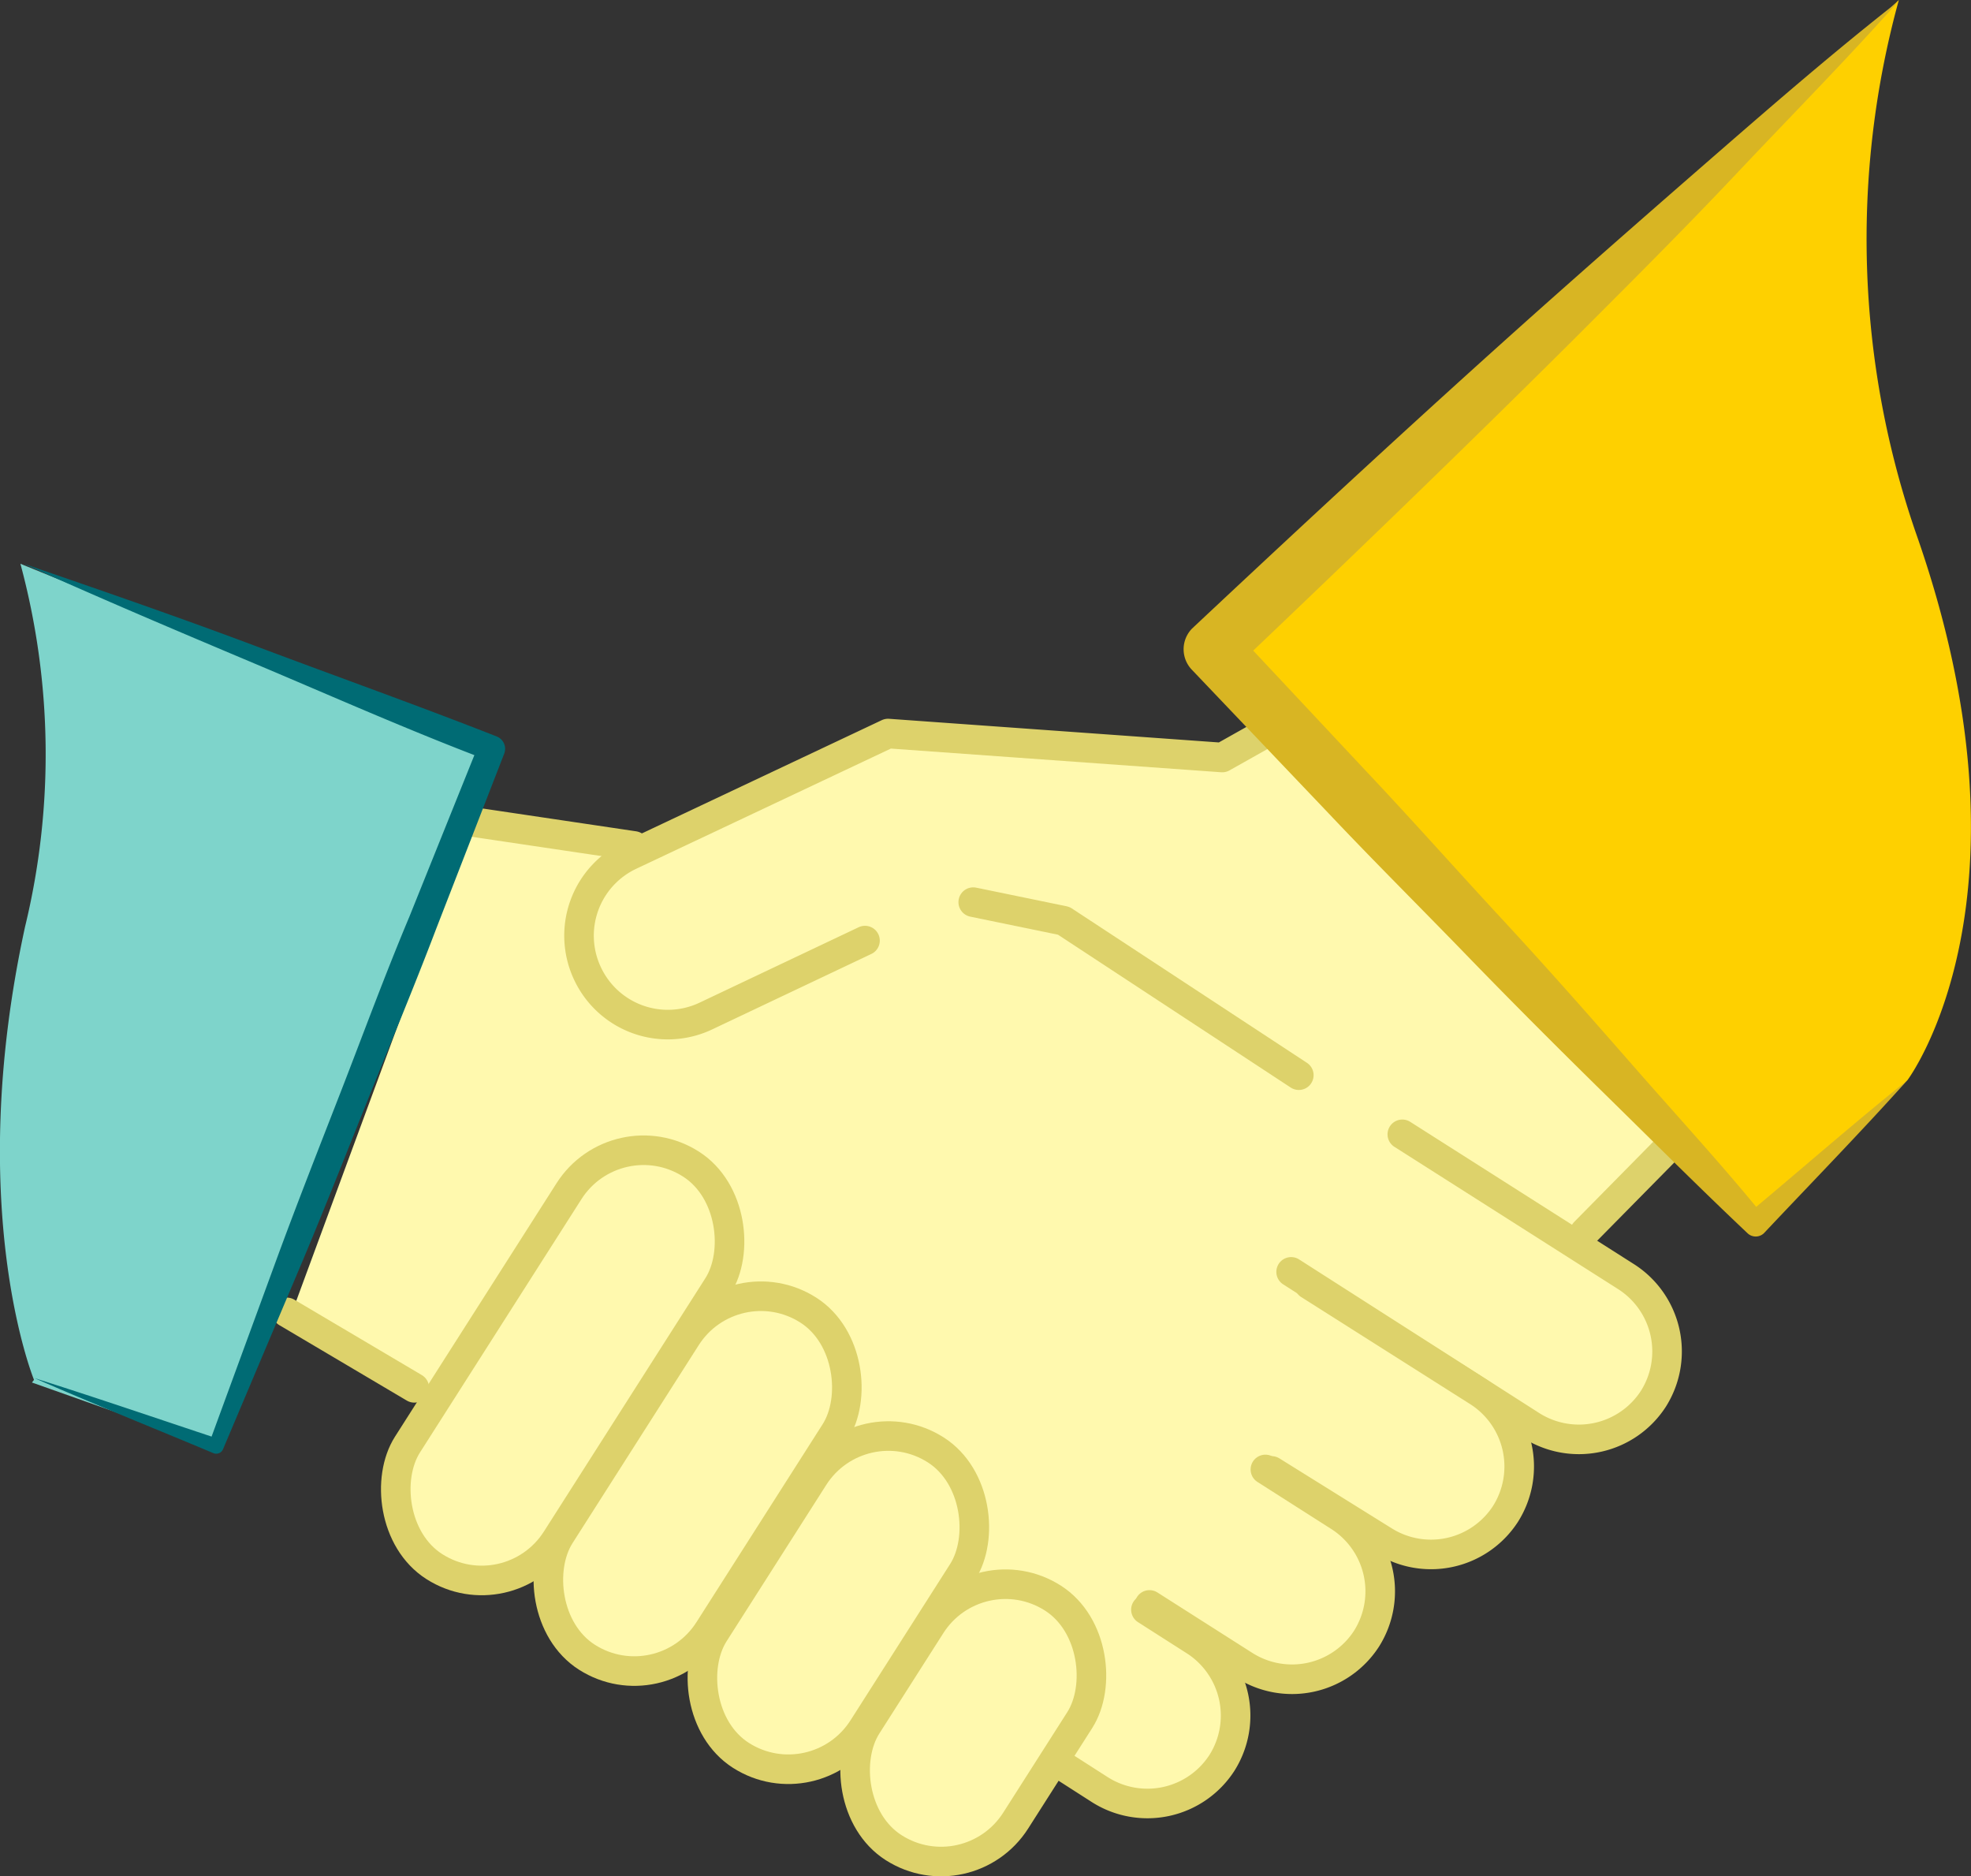
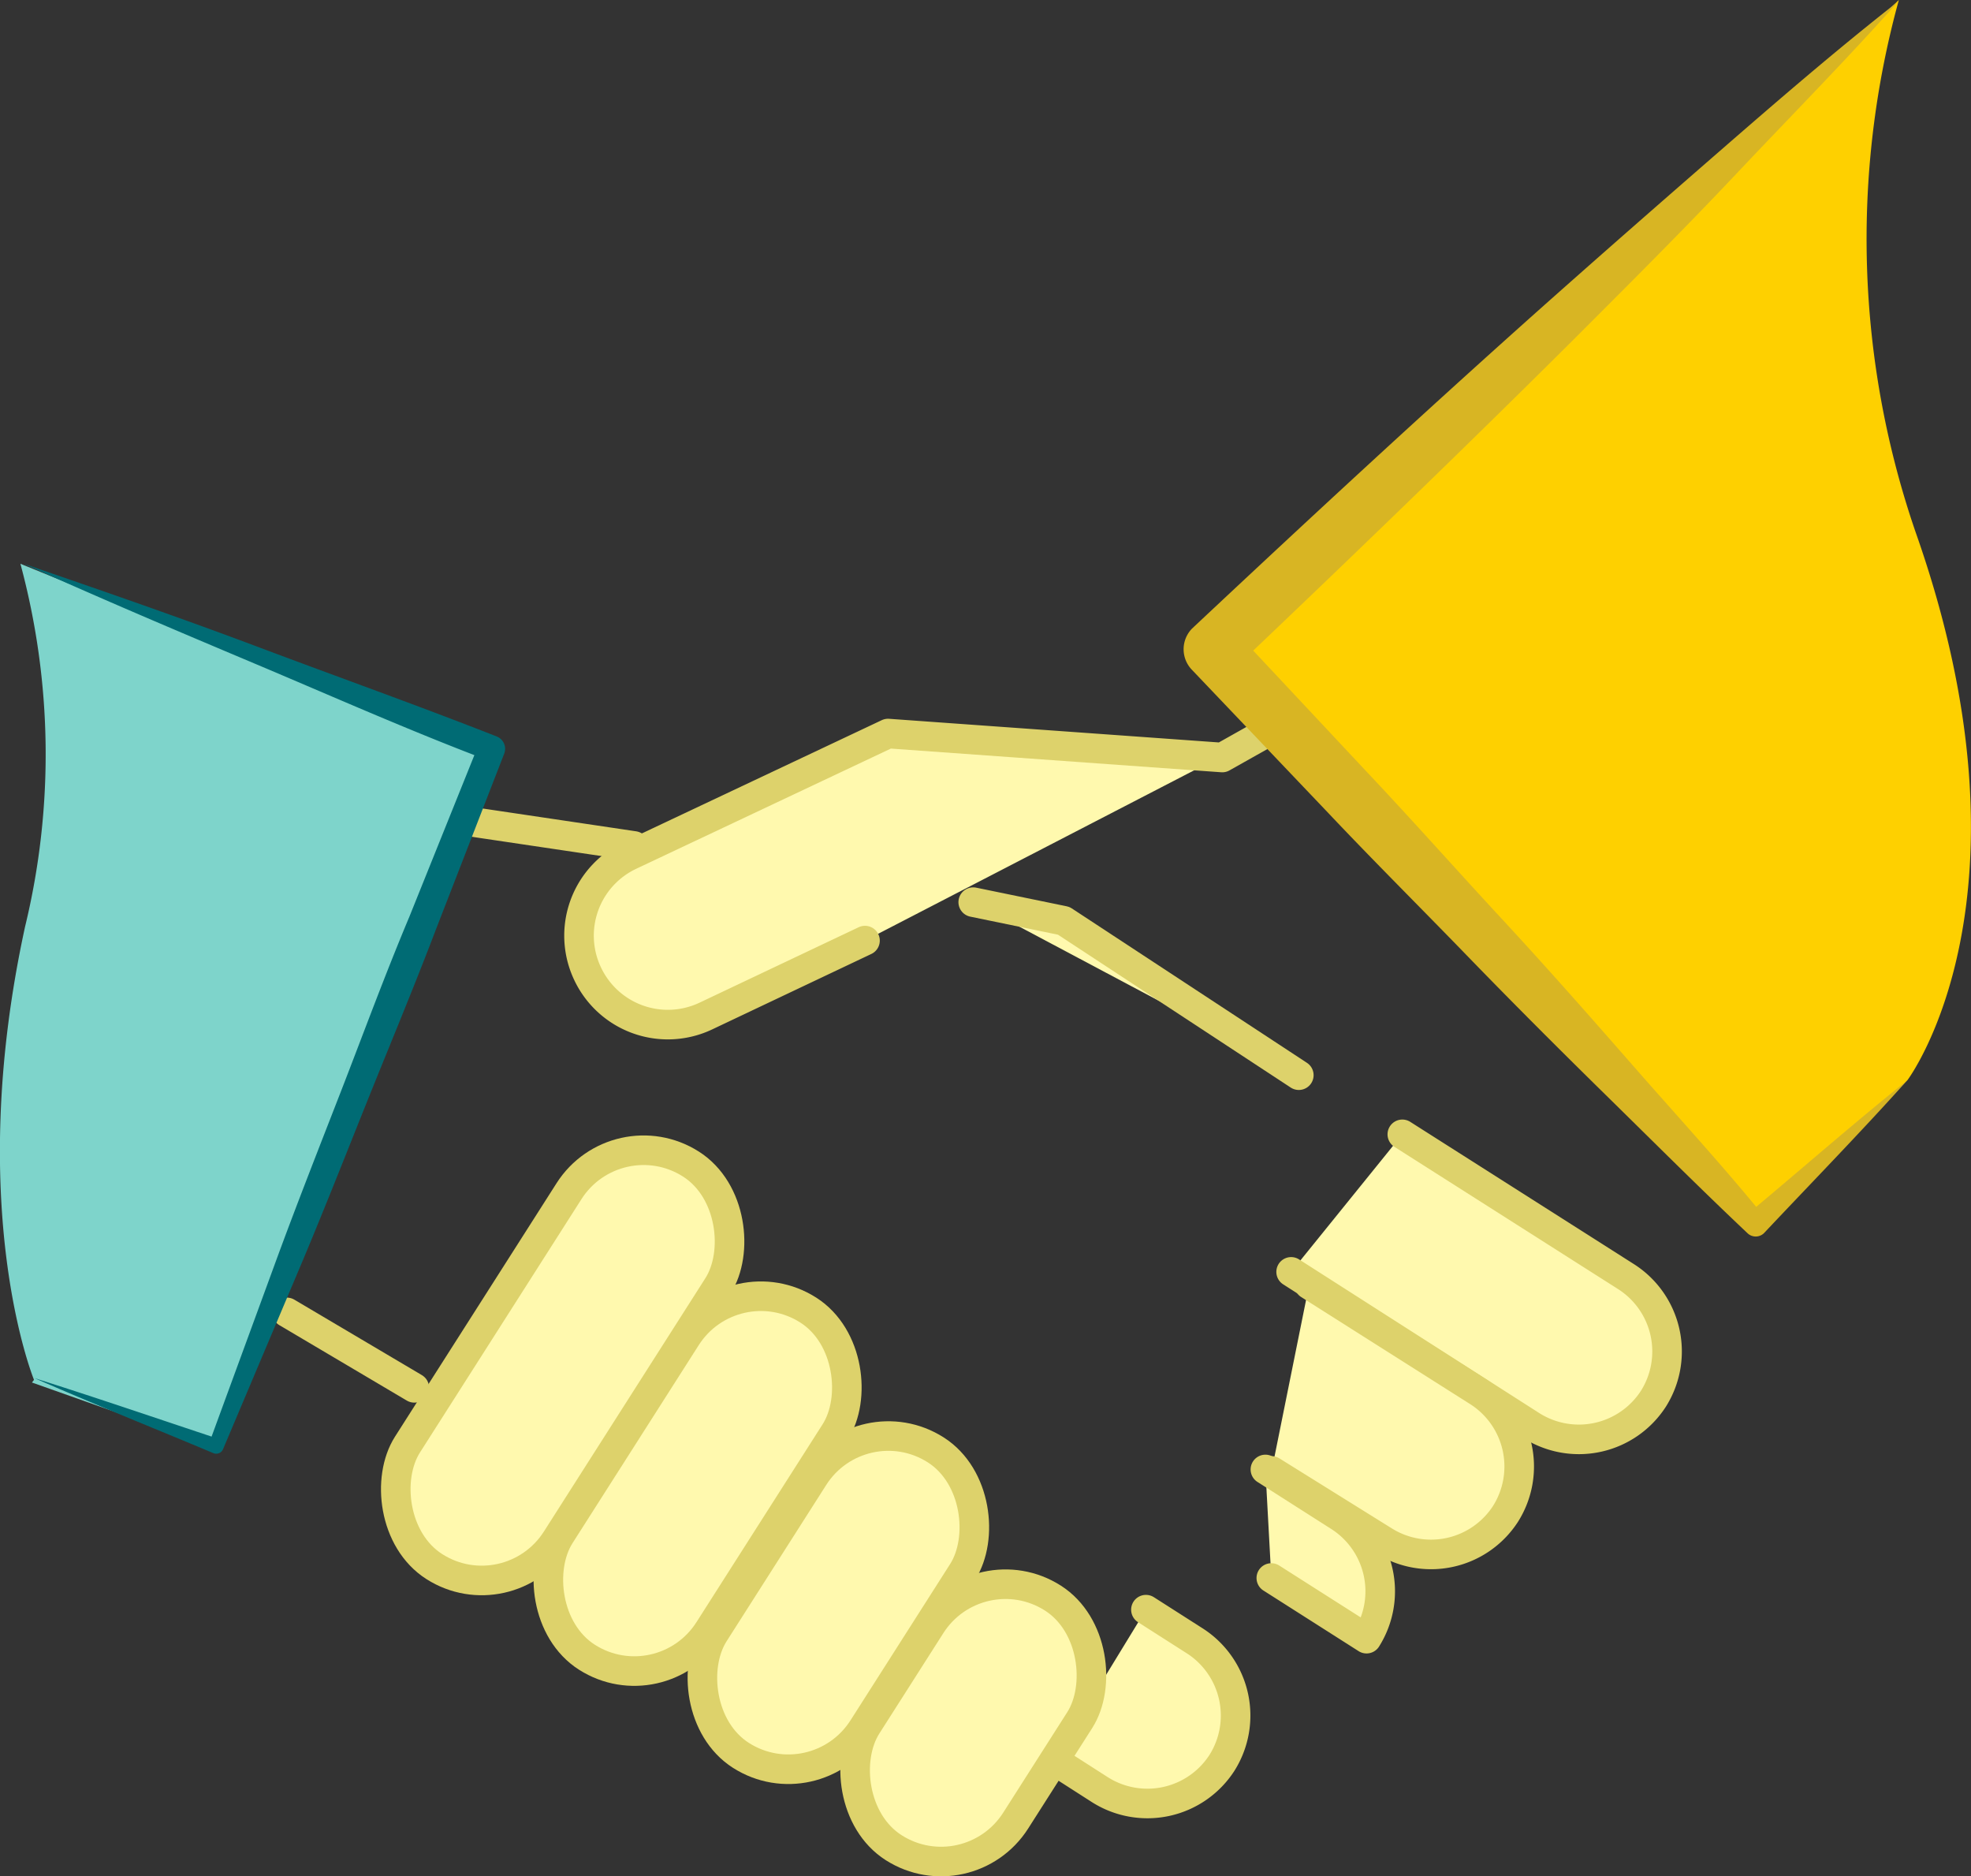
<svg xmlns="http://www.w3.org/2000/svg" width="66.65" height="63.43" viewBox="0 0 66.65 63.43">
  <rect x="0" y="0" width="66.65" height="63.43" fill="#333333" stroke="none" />
  <defs>
    <style>
      .a {
        fill: #7ed4cb;
      }

      .b, .c {
        fill: #fff9ae;
      }

      .c {
        stroke: #ddd26b;
        stroke-linecap: round;
        stroke-linejoin: round;
      }

      .d {
        fill: #006b74;
      }

      .e {
        fill: #fed000;
      }

      .f {
        fill: #d8b523;
      }
    </style>
  </defs>
  <title>Ресурс 34</title>
  <g>
    <path class="a" d="M1.15,46.65s-2.38-5.79-.3-15.33A24.72,24.72,0,0,0,.69,19.06l15.55,6.32-9,23.54L1.08,46.74" />
-     <polygon class="b" points="15.99 27.79 22.21 29.03 42.63 24.92 56.39 38.82 36.61 60.14 9.76 44.68 15.99 27.79" />
    <rect class="c" x="16.04" y="38.09" width="5.97" height="16.14" rx="2.99" ry="2.99" transform="translate(27.8 -2.99) rotate(32.52)" />
    <path class="c" d="M47.42,38.35,55,43.17a3,3,0,0,1,.91,4.12h0a3,3,0,0,1-4.12.91L43.66,43" />
    <path class="c" d="M29.25,31.8l-5.38,2.55a3,3,0,0,1-4-1.43h0a3,3,0,0,1,1.43-4l8.73-4.12,11.3.81,1.28-.72" />
    <path class="c" d="M44.27,43.43,50,47.06a3,3,0,0,1,.91,4.12h0a3,3,0,0,1-4.12.91L43,49.73" />
-     <path class="c" d="M42.79,49.68l2.51,1.6a3,3,0,0,1,.91,4.12h0a3,3,0,0,1-4.12.91l-3.22-2.05" />
+     <path class="c" d="M42.79,49.68l2.51,1.6a3,3,0,0,1,.91,4.12h0l-3.22-2.05" />
    <path class="c" d="M38.75,54.42l1.66,1.06a3,3,0,0,1,.91,4.12h0a3,3,0,0,1-4.12.91l-1.56-1" />
    <rect class="c" x="20.61" y="43.2" width="5.97" height="13.92" rx="2.99" ry="2.99" transform="translate(30.66 -4.82) rotate(32.52)" />
    <rect class="c" x="25.37" y="48.06" width="5.97" height="12.25" rx="2.99" ry="2.99" transform="translate(33.57 -6.75) rotate(32.52)" />
    <rect class="c" x="29.93" y="53.24" width="5.97" height="10.01" rx="2.99" ry="2.99" transform="translate(36.47 -8.56) rotate(32.52)" />
    <polyline class="c" points="32.91 30.5 35.97 31.13 43.92 36.35" />
-     <line class="c" x1="53.59" y1="41.66" x2="56.39" y2="38.82" />
    <line class="c" x1="9.7" y1="44.37" x2="14.01" y2="46.92" />
    <line class="c" x1="15.99" y1="27.79" x2="21.44" y2="28.6" />
    <path class="d" d="M.8,19.06c2.69.92,5.37,1.85,8,2.84s5.33,1.95,8,3a.45.45,0,0,1,.25.58L14.75,31.4c-.76,2-1.57,3.93-2.36,5.9S10.83,41.23,10,43.18L7.54,49h0a.25.25,0,0,1-.32.13c-2-.84-4.05-1.66-6.06-2.54,2.09.66,4.16,1.37,6.24,2.06l-.33.15,2.2-6c.73-2,1.52-4,2.27-5.93S13,33,13.84,31l2.37-5.89.25.58c-2.64-1-5.25-2.16-7.86-3.26S3.39,20.23.8,19.06Z" />
    <path class="e" d="M59.44,41.34,41,21.94,64.21,0a30.46,30.46,0,0,0,.57,18c4.36,12.37-.28,18.52-.28,18.52Z" />
    <path class="f" d="M64.49,36.53c-1.58,1.76-3.22,3.44-4.84,5.16a.4.4,0,0,1-.56,0h0l0,0c-1.62-1.53-3.2-3.11-4.79-4.67s-3.17-3.14-4.72-4.74-3.13-3.17-4.66-4.79l-4.61-4.84a1,1,0,0,1,0-1.4h0c3.88-3.64,7.79-7.26,11.76-10.8,2-1.78,4-3.53,6-5.27s4-3.47,6.13-5.14c-1.78,2-3.65,3.89-5.48,5.83s-3.72,3.82-5.6,5.7C49.37,15.3,45.53,19,41.68,22.66l0-1.41,4.57,4.88c1.53,1.62,3,3.28,4.52,4.92s3,3.32,4.47,5,3,3.34,4.39,5.05l-.6,0C60.88,39.56,62.65,38,64.49,36.53Z" />
  </g>
</svg>